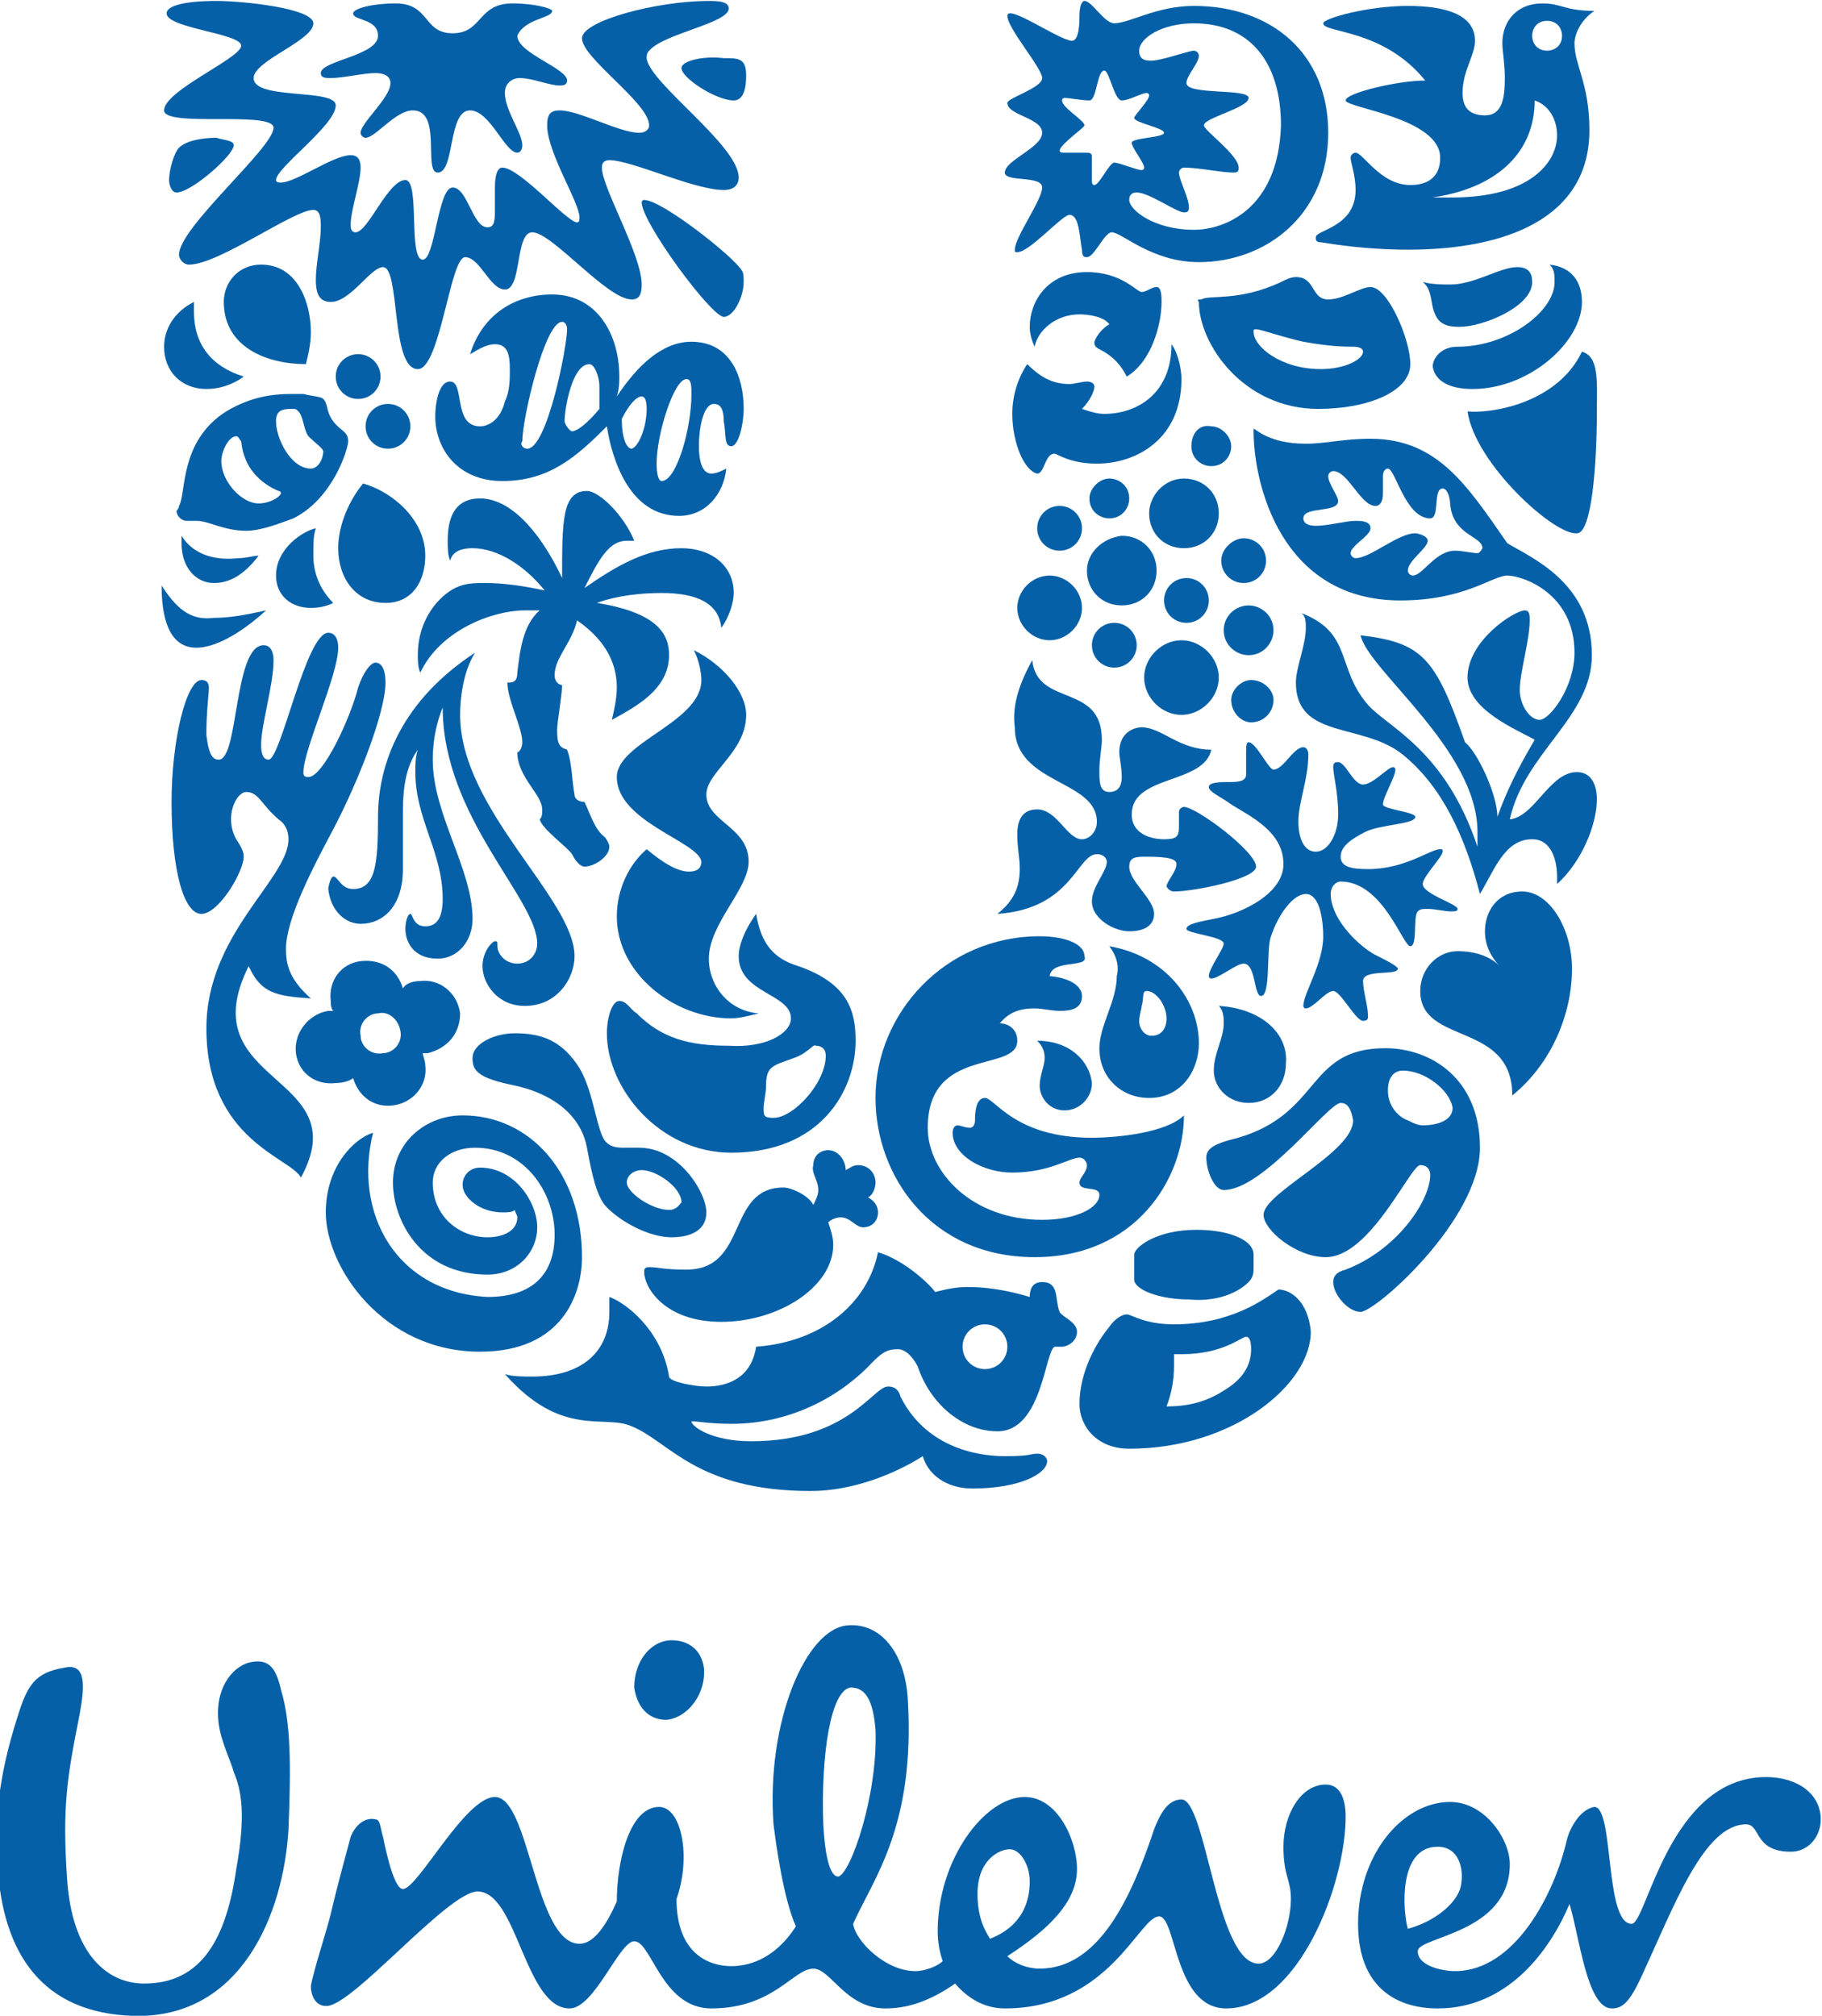
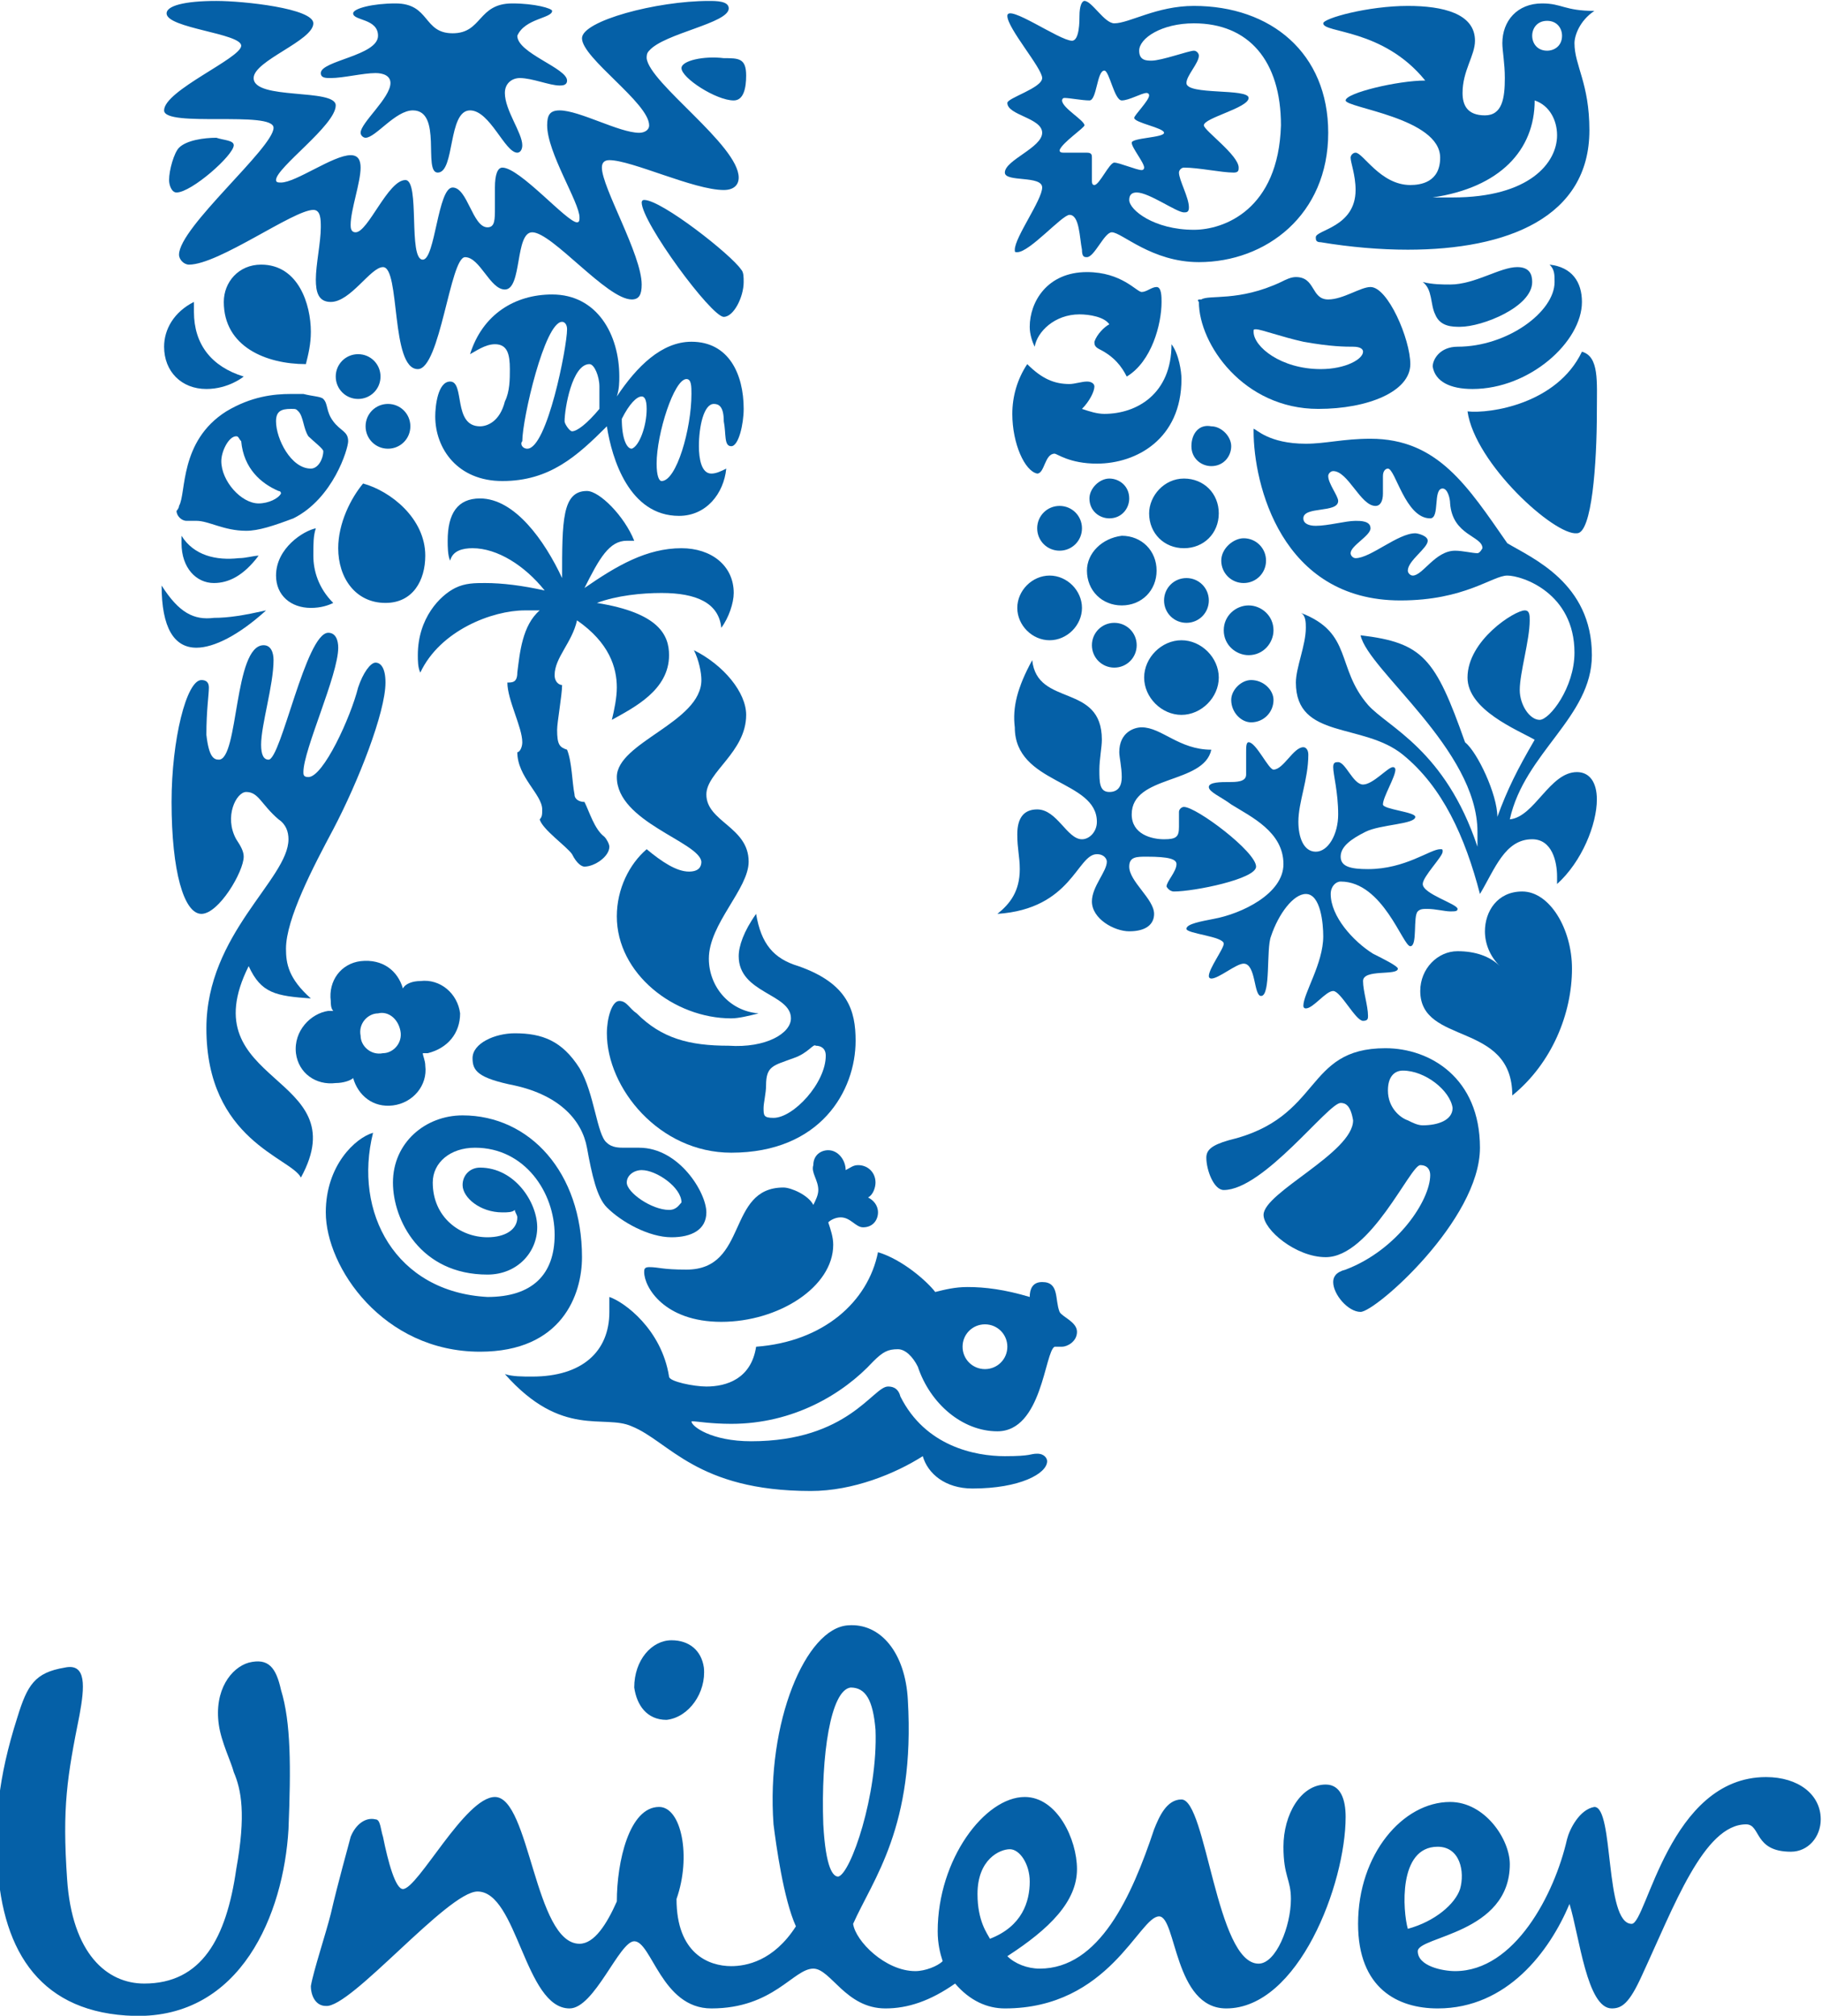
<svg xmlns="http://www.w3.org/2000/svg" enable-background="new 0 0 207 229" height="229" viewBox="0 0 207 229" width="207">
  <g fill="#0560a7" transform="matrix(2.826 0 0 -2.826 -136.786 2258.363)">
    <path d="m77.8 720.1c.6 0 1.7.2 2.6 1.6-.5 1.1-.8 3.3-.9 4.1-.3 4.1 1.3 7.9 3 8 1.3.1 2.3-1.1 2.4-3 .3-5.1-1.4-7.2-2.2-9 .1-.7 1.3-1.9 2.5-1.9.4 0 .9.2 1.1.4-.1.3-.2.7-.2 1.2 0 2.9 1.9 5.4 3.5 5.4 1.3 0 2.1-1.7 2.1-2.9 0-1.3-1.1-2.4-2.8-3.5.3-.3.8-.5 1.3-.5 2.4 0 3.7 2.9 4.6 5.6.2.5.5 1.2 1.1 1.2 1 0 1.4-6.6 3.1-6.6.7 0 1.3 1.5 1.3 2.6 0 .8-.3.9-.3 2.1 0 1.3.7 2.5 1.7 2.5.6 0 .8-.6.8-1.3 0-2.7-1.9-7.7-4.8-7.7-2.1 0-2 3.7-2.7 3.7-.8 0-2-3.7-6.2-3.7-.7 0-1.4.3-2 1-1-.7-1.9-1-2.8-1-1.6 0-2.2 1.6-2.9 1.6-.8 0-1.6-1.6-4.1-1.6-2 0-2.4 2.7-3.1 2.7-.6 0-1.6-2.7-2.6-2.7-1.8 0-2.1 4.7-3.7 4.7-1.2 0-5.1-4.7-6.1-4.6-.4 0-.6.4-.6.8.1.6.6 2.1.8 2.9.3 1.3.7 2.7.8 3.1.2.5.6.8 1 .7.2 0 .2-.4.3-.7.2-1 .5-2.1.8-2.1.6 0 2.5 3.7 3.7 3.7 1.4 0 1.6-5.9 3.4-5.9.6 0 1.1.8 1.5 1.7 0 1.6.5 3.8 1.7 3.8.9 0 1.3-2 .7-3.7 0-2.2 1.3-2.7 2.2-2.7m33.6 5.1c-.5-2.2-2.1-5.3-4.5-5.3-.5 0-1.5.2-1.5.8s3.7.7 3.7 3.5c0 1-1 2.5-2.4 2.5-1.9 0-3.7-2.1-3.7-4.9 0-2.6 1.6-3.4 3.2-3.4 2.8 0 4.5 2.3 5.3 4.2.4-1.3.7-4.2 1.7-4.2.4 0 .7.2 1.2 1.3 1.3 2.8 2.5 6.1 4.2 6.1.6 0 .3-1.1 1.8-1.1.7 0 1.2.6 1.2 1.3 0 1-.9 1.7-2.2 1.7-3.9 0-4.8-5.9-5.4-5.9-1.1 0-.7 4.7-1.5 4.7-.6-.1-1-.9-1.1-1.3m-27.8 4.4c-.1 1.2-.4 1.7-1 1.7-.8-.1-1.2-2.7-1.1-5.5.1-1.8.4-2.1.6-2.1.5.1 1.6 3.3 1.5 5.9m-6.9 2.5c-.1.7-.6 1.1-1.3 1.1-.8 0-1.5-.8-1.5-1.9.1-.7.5-1.3 1.3-1.3.9.1 1.6 1.1 1.5 2.1m13.1-8.6c0 .7-.4 1.3-.8 1.3s-1.3-.4-1.3-1.8c0-1.1.4-1.6.5-1.8 1.3.5 1.6 1.5 1.6 2.3m16.4 1.4c.9 0 1.1-1 .9-1.7-.2-.6-1-1.3-2.1-1.6-.2.7-.4 3.3 1.2 3.3m-48.4 3c-.1.4-.5 1.2-.6 1.9-.2 1.4.5 2.3 1.2 2.5.8.2 1.1-.2 1.3-1.1.4-1.3.4-3.1.3-5.6-.2-3.4-1.9-7.6-6.2-7.5-3.7.1-5.3 2.5-5.5 6.1-.1 1.7 0 3.4.8 5.9.4 1.3.7 1.8 1.9 2 .9.2.8-.8.6-1.9-.5-2.5-.7-3.7-.5-6.6.2-3 1.6-4.2 3.1-4.2 2.3 0 3.3 1.8 3.7 4.6.4 2.2.2 3.2-.1 3.9" />
    <path d="m107.4 782.6c.3-2.1 3.5-5 4.4-4.9.6 0 .8 2.8.8 4.9 0 1.2.1 2.2-.6 2.4-1-2.1-3.7-2.5-4.6-2.4m.2.9c2.3 0 4.4 1.9 4.4 3.5 0 .8-.4 1.4-1.3 1.5.2-.2.2-.4.2-.7 0-1.2-1.9-2.6-3.9-2.6-.7 0-1-.5-1-.8.1-.6.7-.9 1.6-.9m-.5 2.5c-.3 0-.8 0-1 .5-.2.4-.1 1-.5 1.3.4-.1.8-.1 1.1-.1 1 0 2 .7 2.7.7.5 0 .6-.3.6-.6 0-1-2-1.8-2.9-1.8" />
    <path d="m57.2 768.6c.8 0 .6 4.6 1.8 4.6.3 0 .4-.3.4-.6 0-1-.5-2.6-.5-3.4 0-.4.1-.6.3-.6.5 0 1.5 5.1 2.4 5.1.3 0 .4-.3.4-.6 0-1.1-1.4-4.1-1.4-5 0-.1 0-.2.2-.2.6 0 1.7 2.4 2 3.6.2.6.5 1 .7 1s.4-.2.4-.8c0-1.2-1.1-4-2.1-5.9-.8-1.5-1.9-3.6-1.9-4.8 0-.6.1-1.2 1-2-1.4.1-2 .2-2.5 1.3-2.4-4.8 4.4-4.3 2.1-8.5-.4.8-3.8 1.5-3.8 6 0 3.8 3.3 6 3.3 7.6 0 .3-.1.6-.4.8-.7.6-.8 1.1-1.3 1.1-.4 0-.9-1-.4-1.9.2-.3.3-.5.3-.7 0-.6-1-2.3-1.7-2.3s-1.2 1.7-1.2 4.5c0 2.5.6 4.9 1.2 4.9.2 0 .3-.1.3-.3 0-.3-.1-.9-.1-1.9.1-.9.3-1 .5-1" />
-     <path d="m62.9 762c.9 0 1.7.7 1.7 2.2v2.3c0 .9.1 1.8.6 2.5-.1-.3-.1-.6-.1-.9 0-1.9 1.1-3.2 1.1-5.1 0-.7-.2-1.1-.7-1.1s-.5.5-.6.5-.2-.3-.2-.6c0-.5.3-1.2 1.3-1.2.8 0 1.4.7 1.4 1.6 0 2-1.6 4.2-1.6 6.4 0 .9.2 1.6.4 2.1 0-4.4 3.8-7.7 3.8-9.5 0-.4-.3-.8-.8-.8s-.8.4-.8.7c0 .2 0 .2-.1.2s-.5-.4-.5-1c0-.7.6-1.6 1.7-1.6 1.3 0 2 1.1 2 2 0 2.3-4.6 5.9-4.6 9.7 0 .6.1 1.7.6 2.5-2.9-1.9-3.9-4.4-3.9-6.6 0-1.9-.1-2.9-1-2.9-.5 0-.6.5-.8.5-.1 0-.2-.4-.2-.5.1-.9.7-1.4 1.3-1.4" />
    <path d="m101.5 784.3c1 0 1.7.4 1.7.7 0 .1-.1.2-.4.2s-.9 0-2 .2c-.9.2-1.7.5-1.9.5-.1 0-.1 0-.1-.1 0-.6 1.1-1.5 2.7-1.5m-4.8 2.8c.3.2 1.5-.1 3.2.7.2.1.4.2.6.2.8 0 .6-.9 1.3-.9.6 0 1.3.5 1.7.5.7 0 1.6-2.1 1.6-3.1 0-1.1-1.7-1.8-3.7-1.8-3 0-4.8 2.6-4.8 4.3-.1.1 0 .1.1.1" />
    <path d="m63.4 753.6c-.7-.2-1.9-1.3-1.9-3.2 0-2.2 2.3-5.6 6.2-5.6 3.3 0 4.1 2.3 4.1 3.8 0 3.4-2.1 5.7-4.8 5.7-1.5 0-2.8-1.1-2.8-2.7 0-1.5 1.1-3.7 3.8-3.7 1.2 0 2 .9 2 1.9s-.9 2.4-2.3 2.4c-.4 0-.7-.3-.7-.7 0-.5.7-1.1 1.6-1.1.2 0 .4 0 .5.1 0-.1.1-.2.1-.3 0-.5-.5-.8-1.2-.8-1.1 0-2.2.8-2.2 2.2 0 .8.7 1.4 1.7 1.4 2 0 3.2-1.8 3.2-3.5 0-1.6-.9-2.5-2.7-2.5-3.7.2-5.4 3.4-4.6 6.6" />
    <path d="m87.1 745c0-.5.4-.9.9-.9s.9.4.9.9-.4.9-.9.9-.9-.4-.9-.9m1.7-4.4c1.1 0 1 .1 1.3.1s.4-.2.4-.3c0-.5-1.1-1.1-3-1.1-1.1 0-1.8.6-2 1.3-1.1-.7-2.8-1.4-4.5-1.4-4.6 0-5.7 2-7.2 2.6-1.1.5-2.8-.5-5.1 2.1.3-.1.7-.1 1.1-.1 2 0 3.1 1 3.1 2.6v.6c.6-.2 2.1-1.3 2.4-3.2 0-.2 1-.4 1.5-.4.8 0 1.8.3 2 1.6 2.7.2 4.5 1.8 4.9 3.8 1-.3 2-1.2 2.3-1.6.4.1.8.2 1.3.2.7 0 1.5-.1 2.5-.4 0 .3.1.6.5.6.7 0 .5-.7.7-1.2.1-.2.7-.4.7-.8s-.4-.6-.6-.6c-.1 0-.2 0-.3 0-.4-.2-.5-3.4-2.3-3.4-1.4 0-2.7 1.1-3.2 2.6-.2.4-.5.7-.8.7-.4 0-.6-.1-1-.5-1.2-1.3-3.2-2.5-5.7-2.5-.8 0-1.4.1-1.5.1s-.1 0-.1 0c0-.2.8-.8 2.4-.8 3.9 0 4.9 2.2 5.5 2.2.1 0 .4 0 .5-.4 1-2 3-2.4 4.2-2.4" />
    <path d="m102.3 754.8c-.5 0-3.1-3.5-4.7-3.5-.4 0-.7.8-.7 1.3 0 .3.2.5.9.7 3.8.9 3 3.7 6.3 3.7 1.8 0 3.8-1.2 3.8-4 0-2.9-4.2-6.6-4.8-6.6-.5 0-1.1.7-1.1 1.2 0 .2.1.4.5.5 2.1.8 3.4 2.8 3.4 3.8 0 .2-.1.4-.4.4-.4 0-2-3.7-3.8-3.7-1.2 0-2.5 1.1-2.5 1.7 0 .9 3.6 2.5 3.6 3.8-.1.6-.3.7-.5.7m2.5 1.3c-.3 0-.6-.2-.6-.8 0-.7.5-1.1.8-1.2.2-.1.4-.2.6-.2.6 0 1.2.2 1.2.7-.1.7-1.1 1.5-2 1.5" />
    <path d="m63.1 782c0-.5.4-.9.9-.9s.9.4.9.9-.4.9-.9.9-.9-.4-.9-.9m-1.2 2c0-.5.4-.9.9-.9s.9.4.9.9-.4.9-.9.9-.9-.4-.9-.9m-.8-6.1c-.5-.1-1.6-.8-1.6-1.9 0-.8.6-1.3 1.4-1.3.4 0 .7.1.9.2-.6.6-.8 1.3-.8 1.9 0 .5 0 .8.1 1.1m-5.4-.3c0-.1 0-.2 0-.3 0-1 .6-1.6 1.3-1.6.6 0 1.2.3 1.8 1.1-.2 0-.5-.1-.8-.1-.9-.1-1.8.1-2.3.9m-.8-2c0-1.7.5-2.5 1.4-2.5.7 0 1.7.5 2.8 1.5-.9-.2-1.5-.3-2.1-.3-.8-.1-1.4.2-2.1 1.3m5.8 8.9c.1.4.2.8.2 1.3 0 1.1-.5 2.7-2 2.7-.9 0-1.5-.7-1.5-1.5 0-1.8 1.7-2.5 3.3-2.5m-1.9-5.6c-.7 0-1.5.9-1.5 1.7 0 .4.3 1 .6 1 .1 0 .1-.1.2-.2.1-1.1.8-1.7 1.5-2 .1 0 .1-.1.1-.1-.1-.2-.5-.4-.9-.4m2 2.7c.2-.2.6-.5.6-.6 0-.3-.2-.7-.5-.7-.8 0-1.4 1.2-1.4 1.9 0 .4.2.5.6.5.2 0 .2 0 .3-.1.2-.2.2-.7.4-1m-5.2-2.8c0-.1-.1-.2-.1-.2 0-.2.2-.4.4-.4h.4c.5 0 1.1-.4 2-.4.5 0 1.1.2 1.9.5 1.6.8 2.2 2.8 2.2 3.1 0 .4-.3.4-.6.8s-.2.7-.4.9c-.1.1-.4.1-.8.2-.1 0-.3 0-.5 0-.7 0-1.6-.1-2.6-.7-1.9-1.2-1.6-3.3-1.9-3.8m7.4.9c-.5-.6-1-1.6-1-2.6 0-1.2.7-2.2 1.9-2.2 1.1 0 1.6.9 1.6 1.9 0 1.5-1.4 2.6-2.5 2.9m-4.8 4.3s-.6-.5-1.5-.5c-1 0-1.7.7-1.7 1.7 0 .7.4 1.4 1.2 1.8 0-.1 0-.2 0-.4 0-1.3.7-2.2 2-2.6" />
    <path d="m97.5 776.6c0-.5.4-.9.9-.9s.9.4.9.9-.4.9-.9.9c-.4 0-.9-.4-.9-.9m.1-2.8c0-.6.5-1 1-1 .6 0 1 .5 1 1 0 .6-.5 1-1 1s-1-.4-1-1m-3.2-1.9c0-.8.7-1.5 1.5-1.5s1.5.7 1.5 1.5-.7 1.5-1.5 1.5-1.5-.7-1.5-1.5m.8 3.1c0-.5.4-.9.9-.9s.9.4.9.9-.4.9-.9.9-.9-.4-.9-.9m-2.9-1.8c0-.5.4-.9.9-.9s.9.4.9.9-.4.9-.9.9-.9-.4-.9-.9m2.3 5.3c0-.8.6-1.4 1.4-1.4s1.4.6 1.4 1.4-.6 1.4-1.4 1.4-1.4-.7-1.4-1.4m1.7 2.7c0-.5.4-.8.8-.8.5 0 .8.4.8.8s-.4.8-.8.8c-.5.1-.8-.3-.8-.8m-4.1-2.1c0-.5.4-.8.8-.8.5 0 .8.4.8.8 0 .5-.4.8-.8.8s-.8-.4-.8-.8m-.1-2.9c0-.8.6-1.4 1.4-1.4s1.4.6 1.4 1.4-.6 1.4-1.4 1.4c-.8-.1-1.4-.7-1.4-1.4m-2.8-1.5c0-.7.6-1.3 1.3-1.3s1.3.6 1.3 1.3-.6 1.3-1.3 1.3-1.3-.6-1.3-1.3m.8 3.2c0-.5.4-.9.9-.9s.9.4.9.9-.4.9-.9.9-.9-.4-.9-.9m7.8-6.9c0 .4.4.8.8.8.5 0 .9-.4.9-.8 0-.5-.4-.9-.9-.9-.4 0-.8.4-.8.9" />
-     <path d="m98.5 745.4c.1 0 .2-.1.2-.5 0-.5-.2-1.1-1-1.6-.6-.4-1.3-.7-2.4-.7.2.5.3 1.1.3 1.6v.5h.3c1.7 0 2.4.7 2.6.7m.1 2.2c.2.2.2.4.2.6v.5c0 .6-1 1-2.3 1-1.6 0-2.5-.7-2.5-1v-1c0-.4 1-.8 2.2-.8 1-.1 1.9.2 2.4.7m1.2-.3c-.6-.4-1.9-1.4-4.2-1.4-1.2 0-1.7.4-1.9.4s-.5-.2-.7-.5c-.5-.6-1.2-1.8-1.2-3.1 0-.9.7-1.8 2-1.8 4.2 0 7.3 2.6 7.3 4.7-.1 1.2-.8 1.7-1.3 1.7" />
    <path d="m100.6 766.1c0-.6.2-1.2.7-1.2s.9.7.9 1.5c0 .9-.2 1.6-.2 1.9 0 .2.1.2.2.2.3 0 .6-.9 1-.9s1 .7 1.2.7c.1 0 .1-.1.1-.1 0-.3-.5-1.1-.5-1.4 0-.2 1.3-.3 1.3-.5 0-.3-1.4-.3-2-.6s-1-.6-1-1 .4-.5 1.1-.5c1.5 0 2.5.8 2.9.8.1 0 .1 0 .1-.1 0-.2-.8-1-.8-1.3 0-.4 1.4-.8 1.4-1 0-.1-.1-.1-.3-.1s-.6.1-.9.1c-.2 0-.3 0-.4-.1-.2-.2 0-1.4-.3-1.4s-1.1 2.6-2.8 2.6c-.2 0-.4-.2-.4-.5 0-.9.9-1.9 1.7-2.4.4-.2 1-.5 1-.6 0-.3-1.4 0-1.4-.5 0-.4.2-1 .2-1.4 0-.1 0-.2-.2-.2-.3 0-.9 1.2-1.2 1.2s-.8-.7-1.1-.7c-.1 0-.1.1-.1.1 0 .5.8 1.7.8 2.8 0 .5-.1 1.7-.7 1.7-.5 0-1.1-.8-1.4-1.7-.2-.5 0-2.4-.4-2.4-.3 0-.2 1.3-.7 1.3-.3 0-1-.6-1.3-.6 0 0-.1 0-.1.1 0 .3.6 1.1.6 1.3 0 .3-1.5.4-1.5.6s.6.3 1.1.4c1.1.2 2.8 1 2.8 2.2 0 1.3-1.3 1.9-2.1 2.4-.4.3-.9.5-.9.7s.5.2.8.2.7 0 .7.3v.9c0 .2 0 .4.1.4.3 0 .8-1.1 1-1.1.4 0 .8.9 1.2.9.1 0 .2-.1.2-.3 0-1-.4-1.9-.4-2.7m-10.7 6.5c.2-1.9 2.8-.9 2.8-3.2 0-.3-.1-.8-.1-1.2 0-.5 0-.9.4-.9s.5.3.5.6c0 .4-.1.8-.1 1 0 .8.6 1 .9 1 .8 0 1.5-.9 2.8-.9-.3-1.4-3.2-1-3.2-2.6 0-.8.8-1 1.3-1s.6.1.6.5v.6c0 .1.1.2.2.2.5 0 2.9-1.8 2.9-2.4 0-.5-2.5-1-3.3-1-.2 0-.3.2-.3.2 0 .2.4.6.4.9 0 .2-.3.3-1.2.3-.4 0-.7 0-.7-.4 0-.6 1-1.3 1-1.9 0-.4-.3-.7-1-.7-.6 0-1.5.5-1.5 1.2 0 .6.6 1.2.6 1.6 0 .1-.1.3-.4.3-.8 0-1-2.2-4-2.4.5.4.9.9.9 1.8 0 .5-.1.8-.1 1.4 0 .7.3 1 .8 1 .8 0 1.2-1.2 1.8-1.2.3 0 .6.3.6.7 0 1.7-3.3 1.5-3.3 3.8-.1.8.1 1.6.7 2.7" />
-     <path d="m94.2 758.1c0-.3.2-.6.5-.6.4 0 .6.3.6.7 0 .5-.4 1.1-.8 1.1-.2 0-.1-.3-.2-.6 0-.1-.1-.4-.1-.6m-1.2 3c2.3-.4 3.6-2.2 3.6-3.9 0-1.1-.7-2.2-2-2.2-1.1 0-2 .8-2 2 0 .9.7 1.9.7 2.9.1.4 0 .8-.3 1.2m-2.9-3.8c.2-.2.3-.4.3-.7s-.2-.7-.2-1.1c0-.5.4-1 1-1s1.1.5 1.1 1.1c-.1.9-.9 1.7-2.2 1.7m7.3 1.4c.2-.2.2-.5.2-.7 0-.6-.4-1.2-.4-1.9s.6-1.3 1.4-1.3c.9 0 1.5.7 1.5 1.6.1 1.2-1 2.2-2.7 2.3m-6.8 1.2c1-.1 1.3-.5 1.3-.8 0-.5-.4-.6-.9-.6-.3 0-.7.1-1 .1-.5 0-1-.1-1.4-.6.3 0 .7-.2.7-.7 0-1.3-3.6-.2-3.6-3.5 0-1.8 1.8-3.7 4.6-3.7 1.4 0 2.3.5 2.3 1 0 .4-.8.1-.8.5 0 .2.3.4.3.7 0 .1-.1.3-.3.3-.4 0-1.2-.6-2.7-.6-1.2 0-2.4.7-2.4 1.6 0 .2.1.3.2.3s.3-.1.5-.1c.1 0 .2.1.2.3s0 .9.4.9 1.2-1.6 4.3-1.6c1 0 3 .2 3.7.9 0-2.5-1.9-5.7-6-5.7-4.2 0-6.4 3.3-6.4 6.4 0 3.4 2.8 6.5 6.6 6.5 1 0 1.8-.3 1.8-.8.2-.5-1.3-.1-1.4-.8" />
    <path d="m76.2 785.4c1.5 0 2.1-1.3 2.1-2.7 0-.6-.2-1.5-.5-1.5s-.2.5-.3 1c0 .6-.2.7-.4.7-.4 0-.6-.9-.6-1.7 0-.5.1-1.1.5-1.1.2 0 .4.1.6.2-.1-1-.8-1.9-1.9-1.9-2 0-2.7 2.3-2.9 3.6-1.2-1.2-2.3-2.2-4.2-2.2-1.8 0-2.7 1.3-2.7 2.6 0 .4.1 1.4.6 1.4.6 0 .1-1.8 1.2-1.8.3 0 .8.2 1 1 .2.4.2.9.2 1.3 0 .6-.1 1-.6 1-.4 0-.8-.3-1-.4.5 1.6 1.8 2.4 3.3 2.4 1.8 0 2.7-1.6 2.7-3.3 0-.2 0-.5-.1-.8.8 1.2 1.8 2.2 3 2.2m-1.8-2.7c0 .4-.1.5-.2.5-.2 0-.5-.3-.8-.9 0-.8.2-1.2.4-1.2.3.1.6.9.6 1.6m-3-.9c.2 0 .6.3 1.1.9v.9c0 .4-.2.9-.4.9-.7 0-1-1.8-1-2.3 0-.1.2-.4.3-.4m3.6-2c.6 0 1.2 2.1 1.2 3.5 0 .3 0 .6-.2.6-.5 0-1.2-2.2-1.2-3.4 0-.5.1-.7.2-.7m-5.4 1.3c.8 0 1.6 4.1 1.6 4.8 0 .2-.1.3-.2.3-.7 0-1.6-3.9-1.6-4.8-.1-.1 0-.3.2-.3" />
    <path d="m72 779.4c-1 0-1-1.2-1-3.5-.7 1.5-1.9 3.2-3.3 3.2-.9 0-1.3-.6-1.3-1.7 0-.2 0-.6.1-.8.1.4.5.5.9.5 1 0 2.1-.7 2.9-1.7-.9.2-1.7.3-2.4.3-.4 0-.8 0-1.2-.2-.6-.3-1.5-1.2-1.5-2.7 0-.2 0-.5.1-.7.8 1.7 2.9 2.5 4.2 2.5h.6c-.7-.6-.8-1.7-.9-2.5 0-.4-.2-.4-.4-.4 0-.7.6-1.8.6-2.4 0-.2-.1-.4-.2-.4 0-1 1-1.7 1-2.3 0-.2 0-.3-.1-.4.1-.4 1.1-1.1 1.3-1.4.2-.4.4-.5.5-.5.4 0 1 .4 1 .8 0 .1-.1.3-.2.4-.4.3-.6 1-.8 1.4-.2 0-.4.1-.4.3-.1.5-.1 1.3-.3 1.8-.3.1-.4.2-.4.8 0 .3.2 1.4.2 1.8-.1 0-.3.1-.3.4 0 .7.7 1.3.9 2.2 1.3-.9 1.6-1.9 1.6-2.7 0-.4-.1-.9-.2-1.3.9.5 2.3 1.2 2.3 2.6 0 .8-.4 1.7-2.9 2.1.8.3 1.8.4 2.6.4 1.4 0 2.3-.4 2.4-1.4.3.4.5 1 .5 1.4 0 1.1-.9 1.8-2.1 1.8-1.4 0-2.6-.7-3.9-1.6.6 1.2 1 1.9 1.7 1.9h.3c-.4 1-1.4 2-1.9 2" />
    <path d="m109.6 763.3c1.1 0 2-1.5 2-3.1 0-1.8-.8-3.8-2.4-5.1 0 3-3.7 2-3.7 4.2 0 .9.7 1.6 1.5 1.6.7 0 1.3-.2 1.7-.6-.4.4-.6.9-.6 1.4 0 .8.5 1.6 1.5 1.6" />
    <path d="m93 786.1c-.2.3-.8.4-1.2.4-1 0-1.7-.7-1.8-1.3-.1.2-.2.5-.2.8 0 1 .7 2.2 2.3 2.2 1.4 0 2-.8 2.2-.8s.4.2.6.2.2-.4.2-.6c0-.9-.4-2.4-1.4-3-.2.4-.5.8-1.1 1.1-.2.1-.2.2-.2.3.1.3.4.6.6.7m-3.3-1.6c.6-.6 1.1-.8 1.7-.8.2 0 .5.1.7.1s.3-.1.3-.2c0-.2-.2-.6-.5-.9.3-.1.6-.2.9-.2 1.3 0 2.7.8 2.7 2.8.3-.4.4-1.1.4-1.4 0-2.4-1.8-3.4-3.4-3.4-1.1 0-1.6.4-1.7.4-.4 0-.4-.8-.7-.8-.5.1-1 1.2-1 2.4 0 .7.2 1.4.6 2" />
    <path d="m70.6 798.7c0 .1-.7.3-1.6.3-1.4 0-1.2-1.2-2.4-1.2s-.9 1.2-2.3 1.2c-.9 0-1.7-.2-1.7-.4 0-.3 1-.2 1-.9 0-.8-2.3-1-2.3-1.5 0-.2.2-.2.4-.2.5 0 1.3.2 1.8.2.3 0 .6-.1.6-.4 0-.6-1.2-1.6-1.2-2 0-.1.1-.2.2-.2.4 0 1.2 1.1 1.9 1.1 1.2 0 .4-2.5 1-2.5.7 0 .4 2.5 1.3 2.5.8 0 1.4-1.7 1.9-1.7.1 0 .2.1.2.3 0 .5-.7 1.4-.7 2.1 0 .4.3.6.6.6.5 0 1.2-.3 1.6-.3.1 0 .3 0 .3.2 0 .5-2 1.1-2 1.8.3.7 1.4.7 1.4 1m5.2-2.3c0-.4 1.4-1.3 2.1-1.3.4 0 .5.5.5 1 0 .7-.3.7-.9.7-.8.1-1.7-.1-1.7-.4m2.3-4.4c0 1.3-3.6 3.8-3.7 4.8 0 .1 0 .2.1.3.6.7 3.2 1.1 3.2 1.7 0 .3-.5.3-.8.3-2.1 0-5.1-.8-5.1-1.5 0-.8 2.7-2.6 2.7-3.5 0-.2-.2-.3-.4-.3-.8 0-2.4.9-3.2.9-.4 0-.5-.2-.5-.6 0-1.1 1.3-3.1 1.3-3.7 0-.1 0-.2-.1-.2-.4 0-2.3 2.2-3 2.2-.2 0-.3-.3-.3-.8v-.8c0-.5 0-.8-.3-.8-.6 0-.8 1.6-1.4 1.6s-.7-2.9-1.2-2.9c-.6 0-.1 3.2-.7 3.2-.7 0-1.5-2.1-2-2.1-.2 0-.2.2-.2.3 0 .6.4 1.7.4 2.3 0 .3-.1.5-.4.5-.7 0-2.2-1.1-2.8-1.1-.1 0-.2 0-.2.1 0 .5 2.4 2.2 2.4 3 0 .7-3.3.2-3.3 1.1 0 .7 2.4 1.5 2.4 2.2 0 .6-2.8.9-3.9.9-1.3 0-2-.2-2-.5 0-.6 3-.8 3-1.3s-3.1-1.8-3.1-2.6c0-.7 4.4 0 4.4-.7 0-.8-3.8-4-3.8-5.1 0-.2.2-.4.4-.4 1.2 0 4.2 2.2 5 2.2.3 0 .3-.4.3-.7 0-.6-.2-1.5-.2-2.1 0-.5.1-.9.6-.9.8 0 1.6 1.4 2.1 1.4.7 0 .3-4.1 1.4-4.1.9 0 1.3 4.5 1.9 4.5s1-1.3 1.6-1.3c.7 0 .4 2.3 1.1 2.3.8 0 3-2.7 4-2.7.3 0 .4.2.4.6 0 1.2-1.6 3.9-1.6 4.7 0 .2.1.3.3.3.9 0 3.4-1.2 4.6-1.2.4 0 .6.2.6.5m-20.3 1.3c0-.4-1.7-1.9-2.3-1.9-.2 0-.3.3-.3.5 0 .4.2 1.1.4 1.3.3.3 1 .4 1.5.4.3-.1.7-.1.7-.3m16.4-2.3c0-.8 2.8-4.6 3.3-4.6.4 0 .8.8.8 1.4 0 .2 0 .4-.1.5-.4.6-3.2 2.8-3.9 2.8-.1 0-.1-.1-.1-.1" />
    <path d="m110 797.7c0-.3.2-.6.6-.6.3 0 .6.2.6.6 0 .3-.2.6-.6.6s-.6-.3-.6-.6m-3.7-4.9c0 1.6-3.8 2-3.8 2.3s2.1.8 3.2.8c-1.7 2.1-4.1 1.9-4.1 2.3 0 .2 1.8.7 3.4.7 1.4 0 2.7-.3 2.7-1.4 0-.6-.5-1.2-.5-2.1 0-.5.2-.9.9-.9s.8.7.8 1.5c0 .6-.1 1.1-.1 1.4 0 .9.6 1.6 1.6 1.6.8 0 .9-.3 2.1-.3-.6-.4-.8-1-.8-1.3 0-.9.6-1.6.6-3.5 0-3.5-3.3-4.8-7.3-4.8-1.1 0-2.3.1-3.5.3-.2 0-.2.1-.2.2 0 .3 1.6.4 1.6 1.9 0 .6-.2 1.1-.2 1.3 0 .1.1.2.2.2.3 0 1-1.3 2.2-1.3.4 0 1.2.1 1.2 1.1m3.8 2.3c0-2-1.4-3.5-4.1-3.9h.8c3.1 0 4.2 1.4 4.2 2.5 0 .6-.3 1.2-.9 1.4" />
    <path d="m108.6 766.3c.4 1.1.8 1.9 1.5 3.1-.7.4-2.7 1.2-2.7 2.5 0 1.5 1.9 2.7 2.3 2.7.2 0 .2-.2.2-.4 0-.8-.4-2.1-.4-2.8 0-.6.4-1.2.8-1.2s1.4 1.3 1.4 2.7c0 2.4-2.1 3.1-2.7 3.1s-1.7-1-4.3-1c-4.8 0-5.9 4.7-5.9 6.8v.1c.1 0 .6-.6 2.1-.6.8 0 1.5.2 2.6.2 2.7 0 3.9-1.9 5.5-4.2 1-.6 3.4-1.6 3.4-4.5 0-2.5-2.7-3.9-3.3-6.6 1 .1 1.6 1.9 2.7 1.9.5 0 .8-.4.8-1.1 0-1-.6-2.5-1.6-3.4v.3c0 .6-.2 1.5-1 1.5-1.1 0-1.5-1.2-2.1-2.2-.6 2.3-1.5 4.3-3.1 5.6s-4.3.6-4.3 2.9c0 .6.4 1.5.4 2.2 0 .2 0 .5-.2.6 2.1-.8 1.4-2.2 2.7-3.7.8-.9 3.1-1.8 4.4-5.7v.6c0 3.3-4.4 6.5-4.7 7.9 2.5-.3 3-.9 4.2-4.3.5-.4 1.3-2.1 1.3-3m-.6 10.8c0 .5-1.2.5-1.3 1.8 0 .2-.1.6-.3.6-.4 0-.1-1.2-.5-1.2-1 0-1.4 2-1.7 2-.1 0-.2-.1-.2-.3s0-.4 0-.7-.1-.5-.3-.5c-.6 0-1.1 1.4-1.7 1.4-.1 0-.2-.1-.2-.2 0-.3.4-.8.4-1 0-.5-1.4-.2-1.4-.7 0-.2.2-.3.5-.3.5 0 1.2.2 1.6.2.2 0 .6 0 .6-.3s-.8-.7-.8-1c0-.1.1-.2.2-.2.6 0 1.7 1 2.4 1 .1 0 .5-.1.5-.3 0-.3-.8-.8-.8-1.2 0-.1.1-.2.2-.2.4 0 .9 1 1.7 1 .3 0 .7-.1.9-.1.1 0 .2.2.2.2" />
    <path d="m91.4 790.5c.4 0 .4-.9.5-1.4 0-.3.1-.3.2-.3.3 0 .7 1 1 1 .4 0 1.6-1.2 3.5-1.2 2.7 0 5.2 1.9 5.2 5.2 0 3.2-2.3 5.1-5.4 5.1-1.5 0-2.6-.7-3.2-.7-.4 0-.9.9-1.2.9-.1 0-.2-.2-.2-.6 0-.2 0-1-.3-1-.5 0-2.6 1.5-2.6 1s1.4-2.1 1.4-2.5-1.4-.8-1.4-1c0-.5 1.4-.6 1.4-1.2s-1.5-1.1-1.5-1.6c0-.4 1.5-.1 1.5-.6s-1.1-2-1.1-2.5c0-.1 0-.1.1-.1.5 0 1.8 1.5 2.1 1.5m.6 3.6c0 .2-.9.7-.9 1 0 0 0 .1.1.1.2 0 .7-.1 1-.1s.3 1.2.6 1.2c.2 0 .4-1.2.7-1.2s.8.3 1 .3c0 0 .1 0 .1-.1 0-.2-.6-.8-.6-.9 0-.2 1.2-.4 1.2-.6s-1.3-.2-1.3-.4.5-.8.5-1c0 0 0-.1-.1-.1-.2 0-.9.3-1.1.3s-.6-.9-.8-.9c-.1 0-.1.1-.1.2v.9c0 .1 0 .2-.2.2-.3 0-.8 0-.9 0s-.2 0-.2.1c.1.3 1 .9 1 1m4.4-4.2c-1.6 0-2.6.8-2.6 1.2 0 .2.1.3.3.3.5 0 1.6-.8 1.9-.8.1 0 .2 0 .2.2 0 .4-.4 1.1-.4 1.4 0 .1.1.2.2.2.6 0 1.5-.2 2-.2.2 0 .2.1.2.2 0 .5-1.4 1.5-1.4 1.7 0 .3 1.8.7 1.8 1.1s-2.5.1-2.5.6c0 .3.5.8.5 1.1 0 .1-.1.2-.2.2-.2 0-1.3-.4-1.7-.4-.2 0-.5 0-.5.4 0 .5.9 1.1 2.2 1.1 2.2 0 3.5-1.5 3.5-4.1-.1-3.4-2.3-4.2-3.5-4.2" />
    <path d="m81.3 751.3c0-.2-.1-.4-.2-.6-.2.4-.9.7-1.2.7-2.3 0-1.4-3.3-3.9-3.3-1 0-1.1.1-1.5.1-.2 0-.2-.1-.2-.2 0-.6.8-2 3.1-2s4.5 1.4 4.5 3.1c0 .3-.1.6-.2.9.1.1.3.2.5.2.4 0 .6-.4.9-.4.4 0 .6.3.6.6s-.2.5-.4.6c.2.1.3.4.3.6 0 .4-.3.7-.7.7-.2 0-.3-.1-.5-.2 0 .4-.3.8-.7.8-.3 0-.6-.2-.6-.6-.1-.3.2-.6.2-1" />
    <path d="m75.3 750.5c-.7 0-1.7.7-1.7 1.1 0 .3.3.5.6.5.6 0 1.6-.7 1.6-1.3-.1-.1-.2-.3-.5-.3m-6.2 5c1.8-.4 2.7-1.4 2.9-2.5s.4-2 .8-2.4c.6-.6 1.7-1.2 2.6-1.2.8 0 1.4.3 1.4 1 0 .8-1.1 2.6-2.7 2.6-.2 0-.4 0-.6 0s-.5 0-.7.2c-.4.3-.5 2-1.1 3-.7 1.1-1.5 1.4-2.6 1.4-.8 0-1.7-.4-1.7-1 0-.5.2-.8 1.7-1.1" />
    <path d="m80.2 758.2c0 1-2.1 1-2.1 2.5 0 .4.2 1 .7 1.7.2-1.2.7-1.8 1.7-2.1 2-.7 2.3-1.8 2.3-3 0-2-1.4-4.5-5-4.5-2.9 0-5 2.6-5 4.8 0 .6.2 1.3.5 1.3s.4-.3.7-.5c1-1 2.1-1.3 3.7-1.3 1.5-.1 2.5.5 2.5 1.1m.1-1.6c-.8-.3-1.1-.3-1.1-1.1 0-.3-.1-.7-.1-.9 0-.3 0-.4.4-.4.8 0 2.1 1.4 2.1 2.5 0 .3-.2.4-.4.4-.1.1-.3-.3-.9-.5m-7.1 11.3c0 1.4 3.4 2.2 3.4 3.9 0 .3-.1.8-.3 1.2 1.2-.6 2.1-1.7 2.1-2.6 0-1.5-1.6-2.3-1.6-3.2 0-1.1 1.7-1.3 1.7-2.7 0-1.1-1.6-2.5-1.6-3.9 0-1.1.8-2.1 2-2.2-.4-.1-.8-.2-1.1-.2-2.3 0-4.6 1.8-4.6 4.1 0 1.1.5 2.1 1.2 2.7.6-.5 1.2-.9 1.7-.9.4 0 .5.2.5.4-.1.8-3.4 1.6-3.4 3.4" />
    <path d="m60.3 756.8c.1-.8.8-1.3 1.6-1.2.3 0 .6.1.7.2.2-.7.8-1.2 1.6-1.1s1.4.8 1.3 1.6c0 .2-.1.4-.1.5h.2c.8.2 1.3.8 1.3 1.6-.1.8-.8 1.4-1.6 1.3-.3 0-.6-.1-.7-.3-.2.7-.8 1.2-1.7 1.1-.8-.1-1.3-.8-1.2-1.6 0-.1 0-.3.1-.4 0 0-.1 0-.2 0-.7-.1-1.4-.8-1.3-1.7m4.2.9c.1-.5-.3-.9-.7-.9-.5-.1-.9.3-.9.7-.1.5.3.9.7.9.4.1.8-.2.9-.7" />
  </g>
</svg>